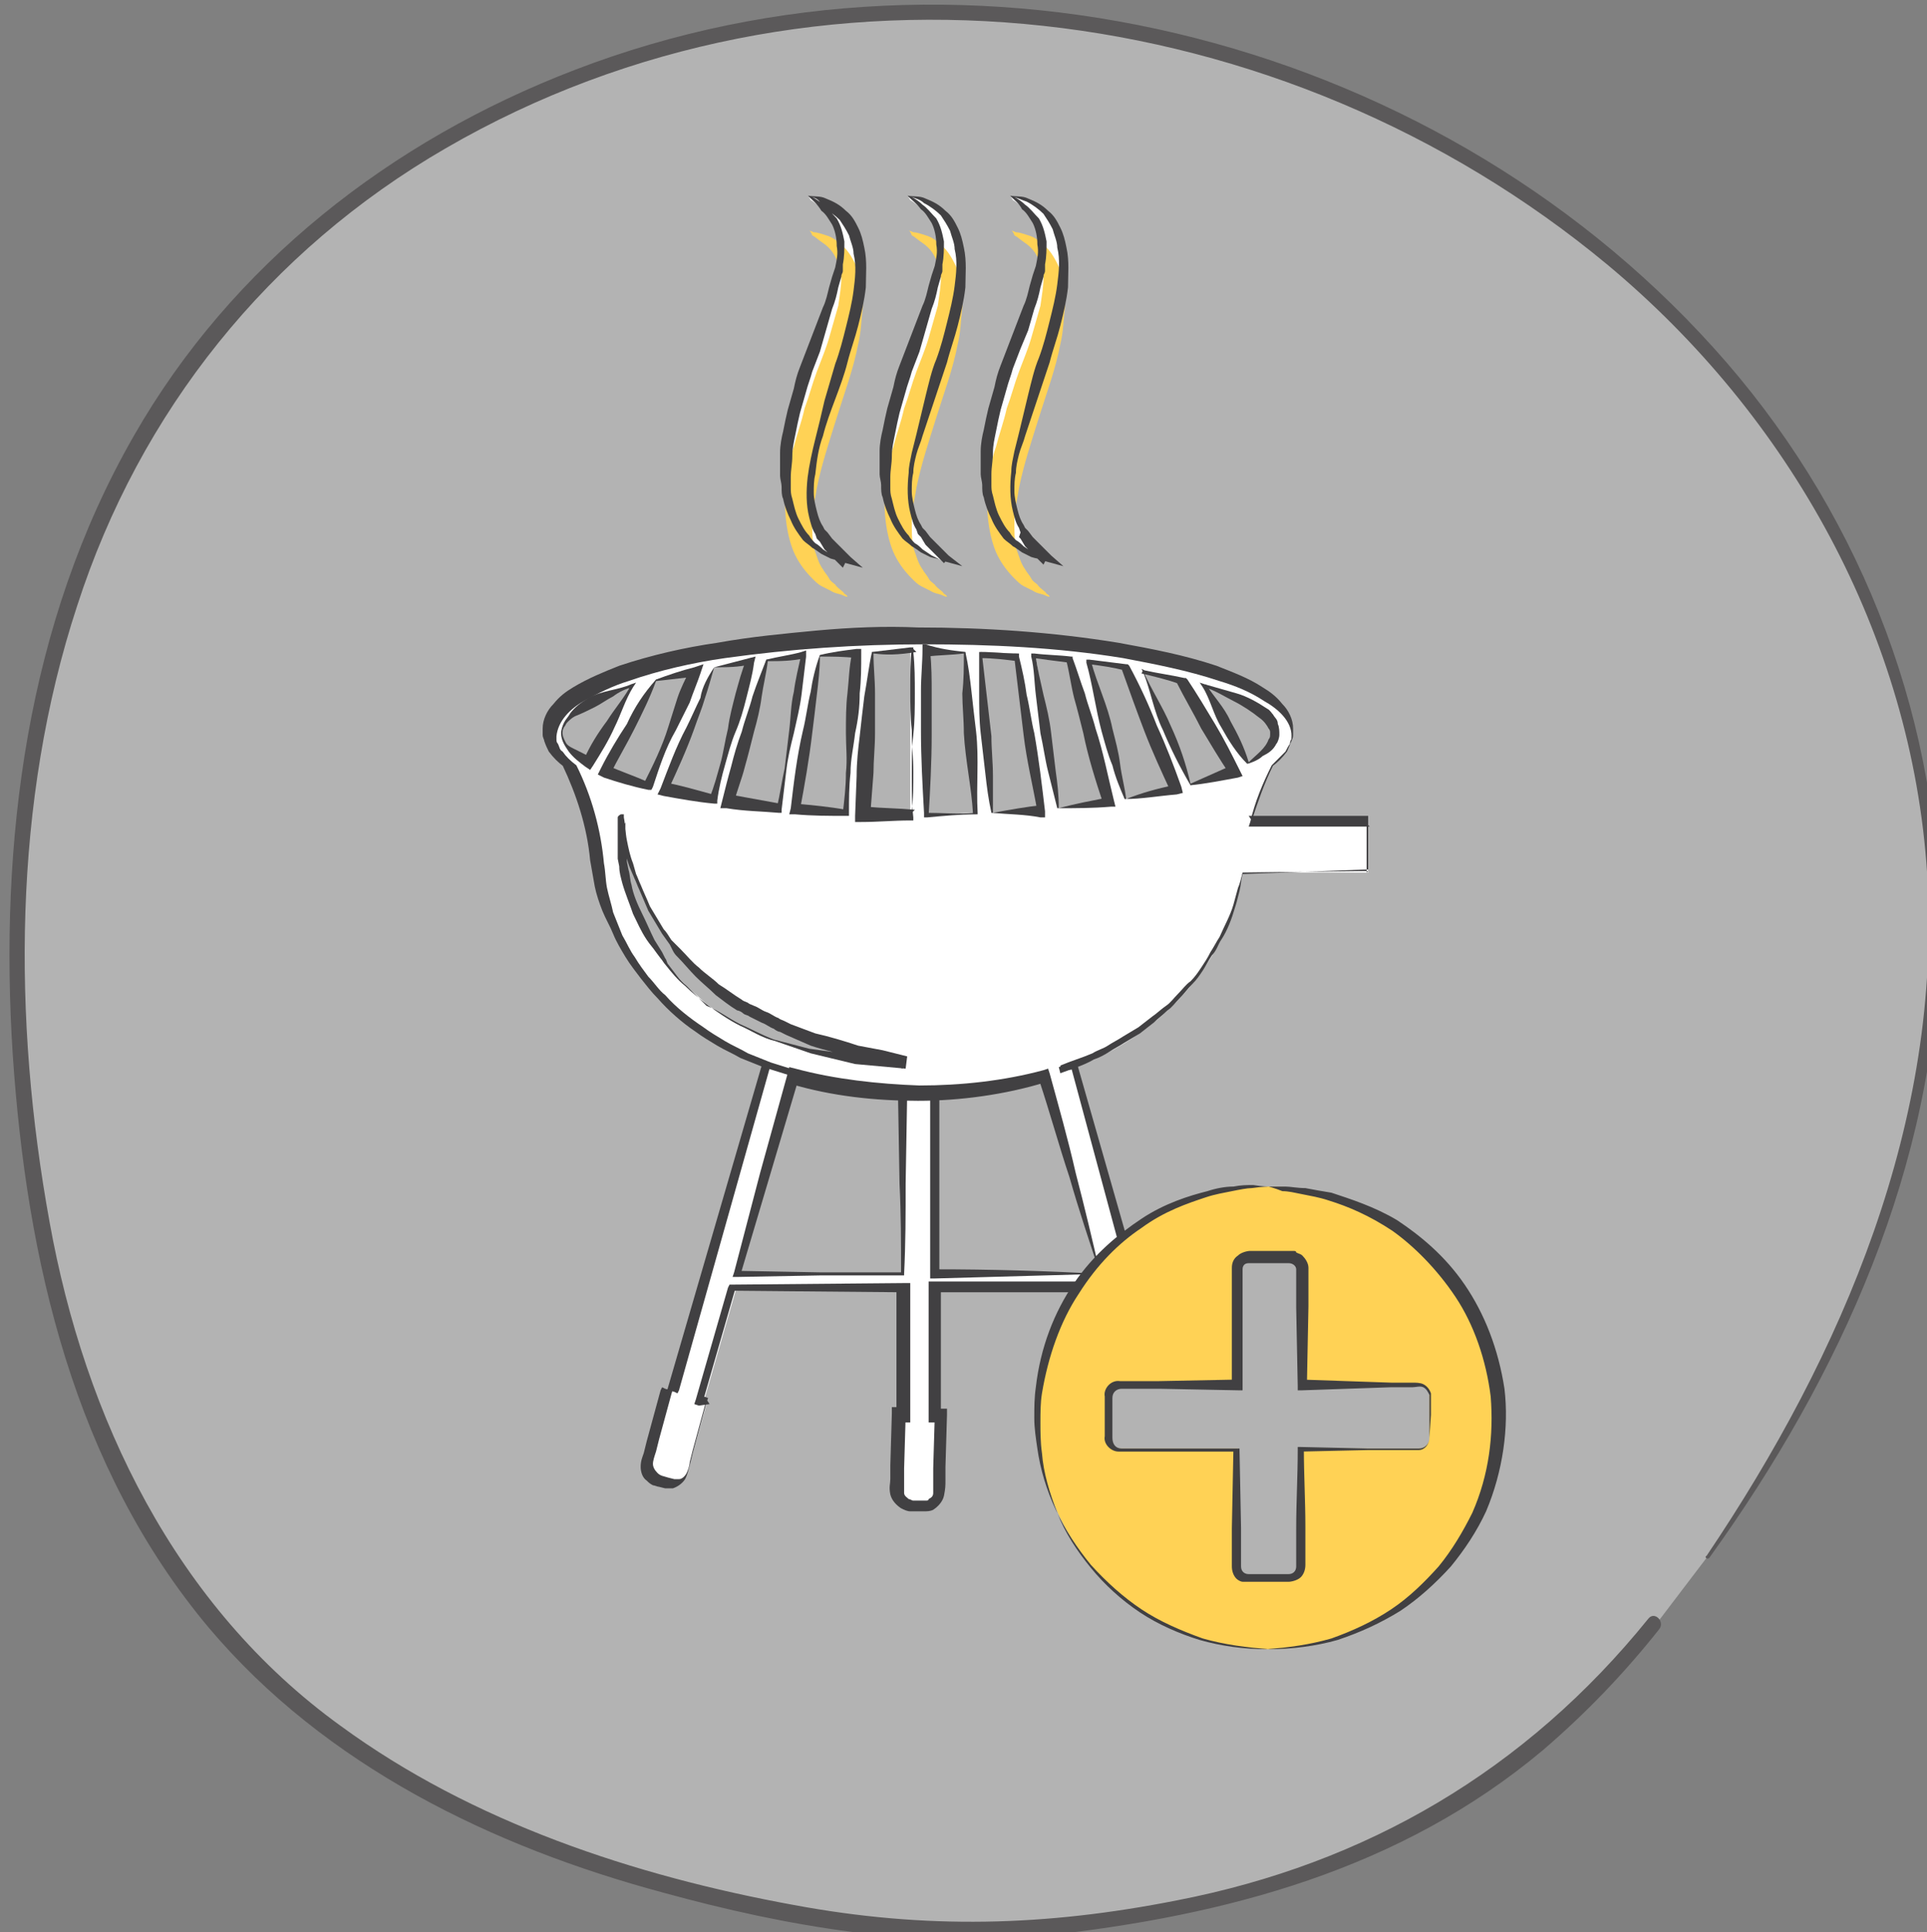
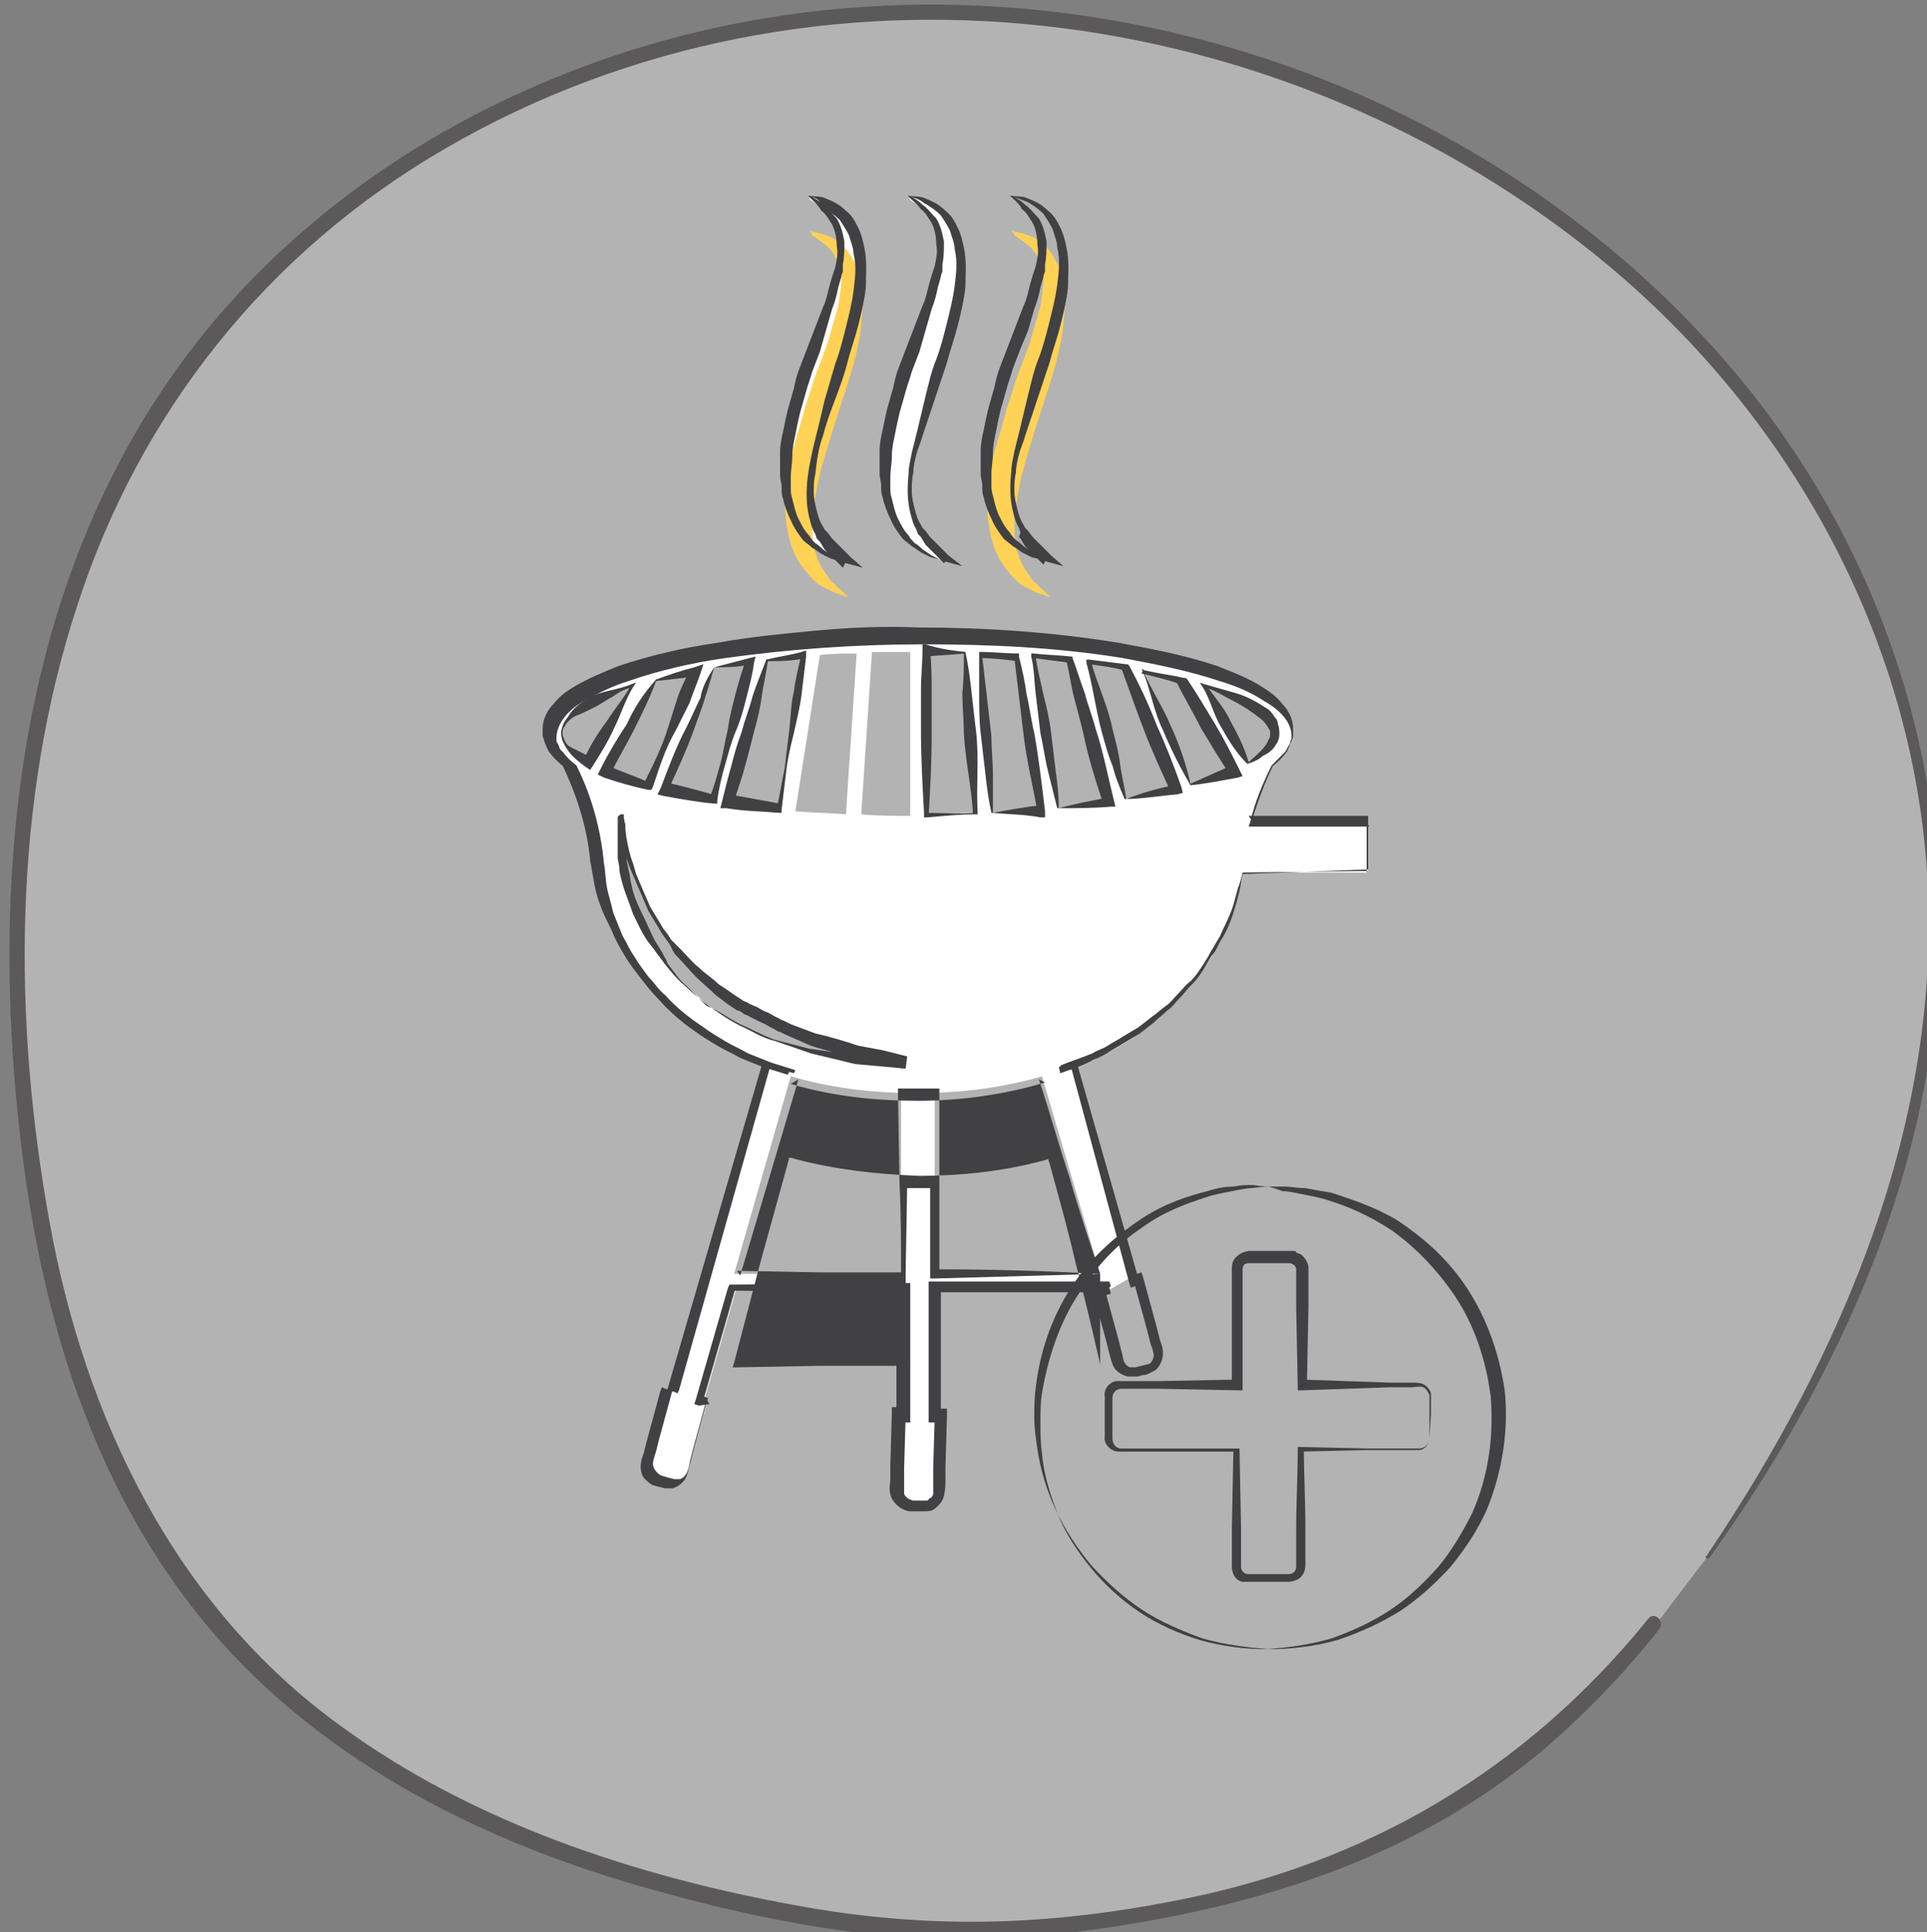
<svg xmlns="http://www.w3.org/2000/svg" xmlns:ns1="http://www.inkscape.org/namespaces/inkscape" xmlns:ns2="http://sodipodi.sourceforge.net/DTD/sodipodi-0.dtd" width="33.343mm" height="33.424mm" viewBox="0 0 33.343 33.424" version="1.1" id="svg43652" ns1:version="0.92.3 (2405546, 2018-03-11)">
  <rect x="0" y="0" width="33.343" height="33.424" fill="#808080" stroke="none" />
  <defs id="defs43646" />
  <ns2:namedview id="base" pagecolor="#ffffff" bordercolor="#666666" borderopacity="1.0" ns1:pageopacity="0.0" ns1:pageshadow="2" ns1:zoom="3.959798" ns1:cx="94.870555" ns1:cy="70.533076" ns1:document-units="mm" ns1:current-layer="layer1" showgrid="false" fit-margin-top="0" fit-margin-left="0" fit-margin-right="0" fit-margin-bottom="0" ns1:window-width="1920" ns1:window-height="1016" ns1:window-x="0" ns1:window-y="27" ns1:window-maximized="1" />
  <g ns1:label="Layer 1" ns1:groupmode="layer" id="layer1" transform="translate(-83.114,-93.568)">
    <g transform="matrix(0.265,0,0,0.265,-21.128,42.89)" style="display:inline;opacity:0.4" id="g33272" class="st13">
      <path style="fill:#ffffff" ns1:connector-curvature="0" id="path33266" d="m 504.9,292.8 c 7.9,-11.2 13.5,-23.6 14.6,-36.8 1.1,-13.2 -2.7,-27.4 -12.5,-39.4 -9.8,-12 -25.8,-21.5 -43.1,-24 -22.9,-3.3 -44.8,6 -56.4,20.2 -11.6,14.2 -14.2,32.4 -12.5,50.2 1.2,12.6 4.4,26 14.7,36.7 14.8,15.2 42.7,18.4 49.5,17.7 16,-1.5 30,-4.7 42.2,-20" class="st7" />
      <g id="g33270">
        <path style="fill:#231f20" ns1:connector-curvature="0" id="path33268" d="m 505,292.9 c 8.5,-11.8 14.8,-25.6 15,-40.4 0.2,-13.8 -4.9,-27.2 -13.9,-37.6 -18.2,-21 -49.2,-29.1 -75.2,-19.1 -12,4.6 -22.4,12.7 -28.8,23.9 -7,12.2 -8.8,26.5 -7.9,40.4 0.9,13.4 4,26.9 12.8,37.4 7.6,9 18.5,14.3 29.7,17.3 8,2.2 16.6,3.7 24.9,2.8 11.8,-1.3 23.2,-4.3 32.5,-12.1 2.8,-2.4 5.3,-5 7.6,-7.9 0.4,-0.5 -0.3,-1.2 -0.7,-0.7 -8,9.9 -18.4,16 -30.8,18.4 -8.6,1.7 -16.4,1.9 -25,0.3 -10.4,-1.9 -21,-5.4 -29.6,-11.7 -10.8,-7.8 -16.7,-20.1 -19,-32.9 -2.4,-13.2 -2.4,-27.4 1.8,-40.2 4.1,-12.7 12.5,-23.2 24.1,-29.9 24,-13.9 54.7,-9.9 75.8,7.6 11.9,9.9 19.9,24.2 20.9,39.8 1,16.1 -5.5,31.3 -14.4,44.5 -0.2,0.1 0.1,0.3 0.2,0.1 z" class="st4" />
      </g>
    </g>
    <g transform="matrix(0.265,0,0,0.265,-21.128,42.89)" style="display:inline" id="g33340" class="st14">
      <g id="g33282">
        <path style="fill:#ffffff" ns1:connector-curvature="0" id="path33274" d="m 474.5,248.2 h 8.2 V 245 H 475 c 0.4,-1.5 0.9,-2.7 1.4,-3.7 0.8,-0.7 1.3,-1.4 1.3,-2.2 0,0 0,0 0,0 0,0 0,0 0,0 -0.1,-4.1 -12.6,-6.3 -24.3,-6.3 -11.7,0 -24.2,2.2 -24.3,6.3 0,0 0,0 0,0 0,0 0,0 0,0 0,0.8 0.5,1.5 1.3,2.2 0.7,1.5 1.6,3.8 1.9,6.6 0.4,4.3 3.8,10.9 12.7,13.5 l -1.7,-0.5 -6.1,21.3 -0.4,-0.1 -1.3,4.6 c -0.2,0.6 0.2,1.1 0.7,1.3 l 0.7,0.2 c 0.3,0.1 0.6,0 0.8,-0.1 0.2,-0.1 0.4,-0.4 0.5,-0.6 l 1.3,-4.6 -0.2,-0.1 2.1,-7.3 h 11.2 v 8.3 h -0.3 l -0.1,4.8 c 0,0.6 0.5,1.1 1,1.1 h 0.7 c 0.3,0 0.5,-0.1 0.7,-0.3 0.2,-0.2 0.3,-0.5 0.3,-0.7 l 0.1,-4.8 h -0.4 v -8.4 h 11.1 l 1.9,-1.1 -3.9,-13.5 -0.9,0.3 c 7.9,-2.7 11.1,-8.8 11.7,-13 z m -44.4,-9.1 c 0,-1.1 1.7,-2.2 4.6,-3.1 l -2.9,5 c -1.1,-0.6 -1.7,-1.2 -1.7,-1.9 z m 44.8,2 -2.9,-5 c 2.9,0.9 4.6,2 4.6,3.1 0,0.6 -0.6,1.2 -1.7,1.9 z m -16.8,3.2 -0.7,-10.5 c 0.8,0 1.6,0.1 2.4,0.1 l 1.6,10.1 c -1.1,0.2 -2.1,0.3 -3.3,0.3 z m 4.4,-0.3 -1.5,-9.9 c 0.8,0.1 1.6,0.1 2.4,0.2 l 2.5,9.3 c -1.2,0.1 -2.3,0.3 -3.4,0.4 z m 4.3,-0.6 -2.4,-9 c 0.8,0.1 1.6,0.2 2.3,0.3 l 3.3,8 c -0.9,0.3 -2,0.5 -3.2,0.7 z m 4.3,-0.9 -3.1,-7.5 c 0.9,0.2 1.8,0.4 2.6,0.6 l 3.4,5.9 c -0.9,0.4 -1.8,0.7 -2.9,1 z m -14.7,-8.7 0.7,10.5 c -1,0 -2.1,0.1 -3.2,0.1 v -10.7 c 0.8,0.1 1.7,0.1 2.5,0.1 z m -20.2,1.8 c 0.8,-0.2 1.6,-0.4 2.6,-0.6 l -3.1,7.4 c -1.1,-0.3 -2,-0.6 -2.8,-1 z m 3.8,-0.8 c 0.7,-0.1 1.5,-0.2 2.3,-0.3 l -2.4,9 c -1.2,-0.2 -2.3,-0.4 -3.2,-0.7 z m 3.4,-0.5 c 0.8,-0.1 1.5,-0.2 2.4,-0.2 l -1.5,9.9 c -1.2,-0.1 -2.3,-0.3 -3.3,-0.4 z m 3.5,-0.3 c 0.8,-0.1 1.6,-0.1 2.4,-0.1 l -0.7,10.5 c -1.1,-0.1 -2.2,-0.1 -3.3,-0.2 z m 3.4,-0.2 c 0.8,0 1.6,0 2.5,0 v 10.7 c -1.1,0 -2.2,0 -3.2,-0.1 z m -8.6,24.4 c -0.8,-0.4 -1.4,-0.9 -2.2,-1.4 -0.6,-0.6 -1.3,-1.1 -1.9,-1.8 -0.3,-0.3 -0.5,-0.7 -0.8,-1 -0.3,-0.3 -0.5,-0.7 -0.7,-1 -0.5,-0.7 -0.8,-1.4 -1.1,-2.1 -0.2,-0.7 -0.5,-1.3 -0.7,-2 -0.2,-0.6 -0.3,-1.2 -0.3,-1.7 -0.1,-0.5 -0.1,-1 -0.1,-1.3 0,-0.7 0,-1.2 0,-1.2 0,0 0,0.4 0.2,1.1 0.1,0.7 0.4,1.7 0.8,2.9 0.2,0.6 0.5,1.2 0.8,1.8 0.4,0.6 0.7,1.3 1.2,1.9 0.2,0.3 0.4,0.6 0.7,0.9 0.3,0.3 0.5,0.6 0.8,0.9 0.5,0.6 1.2,1.1 1.8,1.6 0.7,0.4 1.3,1 2,1.4 0.7,0.3 1.4,0.8 2.1,1.1 0.7,0.3 1.4,0.6 2.1,0.8 0.7,0.2 1.3,0.4 1.9,0.6 0.3,0.1 0.6,0.2 0.9,0.2 0.3,0.1 0.5,0.1 0.8,0.2 0.5,0.1 0.9,0.2 1.3,0.3 0.7,0.1 1.1,0.2 1.1,0.2 0,0 -0.4,0 -1.2,0 -0.4,0 -0.8,0 -1.3,-0.1 -0.3,0 -0.5,0 -0.8,0 -0.3,0 -0.6,-0.1 -0.9,-0.2 -0.6,-0.1 -1.3,-0.3 -2,-0.4 -0.7,-0.2 -1.4,-0.4 -2.2,-0.7 -0.8,-0.2 -1.6,-0.7 -2.3,-1 z m 23.5,16.2 h -10.8 v -11.8 h -1.1 -1.1 v 11.8 h -10.9 l 3.7,-12.9 c 2.4,0.7 5.1,1.1 8.2,1.1 3.1,0 5.8,-0.4 8.2,-1.1 z" class="st7" />
        <path style="fill:#ffffff" ns1:connector-curvature="0" id="path33276" d="m 446.1,204 c 0,0 0.1,0 0.3,0.1 0.2,0 0.5,0.1 0.8,0.2 0.4,0.1 0.8,0.4 1.2,0.8 0.4,0.4 0.7,1 1,1.7 0.2,0.7 0.2,1.4 0.2,2.2 -0.1,0.8 -0.1,1.6 -0.3,2.4 -0.3,1.6 -0.9,3.2 -1.4,4.8 -0.5,1.6 -1,3.1 -1.3,4.6 -0.1,0.7 -0.3,1.4 -0.3,2.1 0,0.7 0,1.3 0.1,1.8 0.2,0.5 0.3,1 0.6,1.4 0.1,0.2 0.3,0.4 0.4,0.6 0.1,0.2 0.3,0.3 0.4,0.4 0.2,0.3 0.5,0.4 0.6,0.6 0.2,0.1 0.2,0.2 0.2,0.2 0,0 -0.1,0 -0.3,-0.1 -0.2,-0.1 -0.5,-0.1 -0.8,-0.3 -0.2,-0.1 -0.4,-0.2 -0.6,-0.3 -0.2,-0.1 -0.4,-0.3 -0.6,-0.5 -0.4,-0.4 -0.8,-0.9 -1.1,-1.5 -0.3,-0.6 -0.5,-1.4 -0.6,-2.2 -0.1,-0.8 -0.1,-1.6 0,-2.4 0.1,-0.8 0.2,-1.7 0.5,-2.5 0.2,-0.8 0.5,-1.6 0.7,-2.5 0.3,-0.8 0.5,-1.6 0.8,-2.4 0.3,-0.8 0.6,-1.5 0.8,-2.2 0.2,-0.7 0.4,-1.4 0.6,-2.1 0.1,-0.7 0.2,-1.3 0.2,-1.8 -0.1,-0.5 -0.2,-1 -0.4,-1.4 -0.2,-0.4 -0.5,-0.7 -0.8,-0.9 -0.3,-0.2 -0.5,-0.4 -0.7,-0.5 -0.1,-0.2 -0.2,-0.3 -0.2,-0.3 z" class="st7" />
        <path style="fill:#ffffff" ns1:connector-curvature="0" id="path33278" d="m 452.6,204 c 0,0 0.1,0 0.3,0.1 0.2,0 0.5,0.1 0.8,0.2 0.4,0.1 0.8,0.4 1.2,0.8 0.4,0.4 0.7,1 1,1.7 0.2,0.7 0.2,1.4 0.2,2.2 -0.1,0.8 -0.1,1.6 -0.3,2.4 -0.3,1.6 -0.9,3.2 -1.4,4.8 -0.5,1.6 -1,3.1 -1.3,4.6 -0.1,0.7 -0.3,1.4 -0.3,2.1 0,0.7 0,1.3 0.1,1.8 0.2,0.5 0.3,1 0.6,1.4 0.1,0.2 0.3,0.4 0.4,0.6 0.1,0.2 0.3,0.3 0.4,0.4 0.2,0.3 0.5,0.4 0.6,0.6 0.2,0.1 0.2,0.2 0.2,0.2 0,0 -0.1,0 -0.3,-0.1 -0.2,-0.1 -0.5,-0.1 -0.8,-0.3 -0.2,-0.1 -0.4,-0.2 -0.6,-0.3 -0.2,-0.1 -0.4,-0.3 -0.6,-0.5 -0.4,-0.4 -0.8,-0.9 -1.1,-1.5 -0.3,-0.6 -0.5,-1.4 -0.6,-2.2 -0.1,-0.8 -0.1,-1.6 0,-2.4 0.1,-0.8 0.2,-1.7 0.5,-2.5 0.2,-0.8 0.5,-1.6 0.7,-2.5 0.3,-0.8 0.5,-1.6 0.8,-2.4 0.3,-0.8 0.6,-1.5 0.8,-2.2 0.2,-0.7 0.4,-1.4 0.6,-2.1 0.1,-0.7 0.2,-1.3 0.2,-1.8 -0.1,-0.5 -0.2,-1 -0.4,-1.4 -0.2,-0.4 -0.5,-0.7 -0.8,-0.9 -0.3,-0.2 -0.5,-0.4 -0.7,-0.5 -0.1,-0.2 -0.2,-0.3 -0.2,-0.3 z" class="st7" />
-         <path style="fill:#ffffff" ns1:connector-curvature="0" id="path33280" d="m 459.3,204 c 0,0 0.1,0 0.3,0.1 0.2,0 0.5,0.1 0.8,0.2 0.4,0.1 0.8,0.4 1.2,0.8 0.4,0.4 0.7,1 1,1.7 0.2,0.7 0.2,1.4 0.2,2.2 -0.1,0.8 -0.1,1.6 -0.3,2.4 -0.3,1.6 -0.9,3.2 -1.4,4.8 -0.5,1.6 -1,3.1 -1.3,4.6 -0.1,0.7 -0.3,1.4 -0.3,2.1 0,0.7 0,1.3 0.1,1.8 0.2,0.5 0.3,1 0.6,1.4 0.1,0.2 0.3,0.4 0.4,0.6 0.1,0.2 0.3,0.3 0.4,0.4 0.2,0.3 0.5,0.4 0.6,0.6 0.2,0.1 0.2,0.2 0.2,0.2 0,0 -0.1,0 -0.3,-0.1 -0.2,-0.1 -0.5,-0.1 -0.8,-0.3 -0.2,-0.1 -0.4,-0.2 -0.6,-0.3 -0.2,-0.1 -0.4,-0.3 -0.6,-0.5 -0.4,-0.4 -0.8,-0.9 -1.1,-1.5 -0.3,-0.6 -0.5,-1.4 -0.6,-2.2 -0.1,-0.8 -0.1,-1.6 0,-2.4 0.1,-0.8 0.2,-1.7 0.5,-2.5 0.2,-0.8 0.5,-1.6 0.7,-2.5 0.3,-0.8 0.5,-1.6 0.8,-2.4 0.3,-0.8 0.6,-1.5 0.8,-2.2 0.2,-0.7 0.4,-1.4 0.6,-2.1 0.1,-0.7 0.2,-1.3 0.2,-1.8 -0.1,-0.5 -0.2,-1 -0.4,-1.4 -0.2,-0.4 -0.5,-0.7 -0.8,-0.9 -0.3,-0.2 -0.5,-0.4 -0.7,-0.5 -0.1,-0.2 -0.2,-0.3 -0.2,-0.3 z" class="st7" />
      </g>
      <path style="fill:#ffd255" ns1:connector-curvature="0" id="path33284" d="m 446.2,206.3 c 0,0 0.1,0 0.3,0.1 0.2,0 0.5,0.1 0.8,0.2 0.4,0.1 0.8,0.4 1.2,0.8 0.4,0.4 0.7,1 1,1.7 0.2,0.7 0.2,1.4 0.2,2.2 -0.1,0.8 -0.1,1.6 -0.3,2.4 -0.3,1.6 -0.9,3.2 -1.4,4.8 -0.5,1.6 -1,3.1 -1.3,4.6 -0.1,0.7 -0.3,1.4 -0.3,2.1 0,0.7 0,1.3 0.1,1.8 0.2,0.5 0.3,1 0.6,1.4 0.1,0.2 0.3,0.4 0.4,0.6 0.1,0.2 0.3,0.3 0.4,0.4 0.2,0.3 0.5,0.4 0.6,0.6 0.2,0.1 0.2,0.2 0.2,0.2 0,0 -0.1,0 -0.3,-0.1 -0.2,-0.1 -0.5,-0.1 -0.8,-0.3 -0.2,-0.1 -0.4,-0.2 -0.6,-0.3 -0.2,-0.1 -0.4,-0.3 -0.6,-0.5 -0.4,-0.4 -0.8,-0.9 -1.1,-1.5 -0.3,-0.6 -0.5,-1.4 -0.6,-2.2 -0.1,-0.8 -0.1,-1.6 0,-2.4 0.1,-0.8 0.2,-1.7 0.5,-2.5 0.2,-0.8 0.5,-1.6 0.7,-2.5 0.3,-0.8 0.5,-1.6 0.8,-2.4 0.3,-0.8 0.6,-1.5 0.8,-2.2 0.2,-0.7 0.4,-1.4 0.6,-2.1 0.1,-0.7 0.2,-1.3 0.2,-1.8 -0.1,-0.5 -0.2,-1 -0.4,-1.4 -0.2,-0.4 -0.5,-0.7 -0.8,-0.9 -0.3,-0.2 -0.5,-0.4 -0.7,-0.5 -0.1,-0.3 -0.2,-0.3 -0.2,-0.3 z" class="st15" />
-       <path style="fill:#ffd255" ns1:connector-curvature="0" id="path33286" d="m 452.7,206.3 c 0,0 0.1,0 0.3,0.1 0.2,0 0.5,0.1 0.8,0.2 0.4,0.1 0.8,0.4 1.2,0.8 0.4,0.4 0.7,1 1,1.7 0.2,0.7 0.2,1.4 0.2,2.2 -0.1,0.8 -0.1,1.6 -0.3,2.4 -0.3,1.6 -0.9,3.2 -1.4,4.8 -0.5,1.6 -1,3.1 -1.3,4.6 -0.1,0.7 -0.3,1.4 -0.3,2.1 0,0.7 0,1.3 0.1,1.8 0.2,0.5 0.3,1 0.6,1.4 0.1,0.2 0.3,0.4 0.4,0.6 0.1,0.2 0.3,0.3 0.4,0.4 0.2,0.3 0.5,0.4 0.6,0.6 0.2,0.1 0.2,0.2 0.2,0.2 0,0 -0.1,0 -0.3,-0.1 -0.2,-0.1 -0.5,-0.1 -0.8,-0.3 -0.2,-0.1 -0.4,-0.2 -0.6,-0.3 -0.2,-0.1 -0.4,-0.3 -0.6,-0.5 -0.4,-0.4 -0.8,-0.9 -1.1,-1.5 -0.3,-0.6 -0.5,-1.4 -0.6,-2.2 -0.1,-0.8 -0.1,-1.6 0,-2.4 0.1,-0.8 0.2,-1.7 0.5,-2.5 0.2,-0.8 0.5,-1.6 0.7,-2.5 0.3,-0.8 0.5,-1.6 0.8,-2.4 0.3,-0.8 0.6,-1.5 0.8,-2.2 0.2,-0.7 0.4,-1.4 0.6,-2.1 0.1,-0.7 0.2,-1.3 0.2,-1.8 -0.1,-0.5 -0.2,-1 -0.4,-1.4 -0.2,-0.4 -0.5,-0.7 -0.8,-0.9 -0.3,-0.2 -0.5,-0.4 -0.7,-0.5 -0.1,-0.3 -0.2,-0.3 -0.2,-0.3 z" class="st15" />
      <path style="fill:#ffd255" ns1:connector-curvature="0" id="path33288" d="m 459.4,206.3 c 0,0 0.1,0 0.3,0.1 0.2,0 0.5,0.1 0.8,0.2 0.4,0.1 0.8,0.4 1.2,0.8 0.4,0.4 0.7,1 1,1.7 0.2,0.7 0.2,1.4 0.2,2.2 -0.1,0.8 -0.1,1.6 -0.3,2.4 -0.3,1.6 -0.9,3.2 -1.4,4.8 -0.5,1.6 -1,3.1 -1.3,4.6 -0.1,0.7 -0.3,1.4 -0.3,2.1 0,0.7 0,1.3 0.1,1.8 0.2,0.5 0.3,1 0.6,1.4 0.1,0.2 0.3,0.4 0.4,0.6 0.1,0.2 0.3,0.3 0.4,0.4 0.2,0.3 0.5,0.4 0.6,0.6 0.2,0.1 0.2,0.2 0.2,0.2 0,0 -0.1,0 -0.3,-0.1 -0.2,-0.1 -0.5,-0.1 -0.8,-0.3 -0.2,-0.1 -0.4,-0.2 -0.6,-0.3 -0.2,-0.1 -0.4,-0.3 -0.6,-0.5 -0.4,-0.4 -0.8,-0.9 -1.1,-1.5 -0.3,-0.6 -0.5,-1.4 -0.6,-2.2 -0.1,-0.8 -0.1,-1.6 0,-2.4 0.1,-0.8 0.2,-1.7 0.5,-2.5 0.2,-0.8 0.5,-1.6 0.7,-2.5 0.3,-0.8 0.5,-1.6 0.8,-2.4 0.3,-0.8 0.6,-1.5 0.8,-2.2 0.2,-0.7 0.4,-1.4 0.6,-2.1 0.1,-0.7 0.2,-1.3 0.2,-1.8 -0.1,-0.5 -0.2,-1 -0.4,-1.4 -0.2,-0.4 -0.5,-0.7 -0.8,-0.9 -0.3,-0.2 -0.5,-0.4 -0.7,-0.5 -0.1,-0.3 -0.2,-0.3 -0.2,-0.3 z" class="st15" />
      <g id="g33328">
        <g id="g33320">
          <path style="fill:#414042" ns1:connector-curvature="0" id="path33290" d="m 474.5,248.2 8.2,-0.1 -0.1,0.1 V 245 l 0.2,0.2 h -7.6 -0.3 l 0.1,-0.3 c 0.3,-1.3 0.8,-2.5 1.4,-3.7 v 0 0 c 0.3,-0.3 0.6,-0.6 0.9,-0.9 0.1,-0.2 0.2,-0.4 0.3,-0.5 0,-0.1 0,-0.2 0.1,-0.3 0,0 0,-0.1 0,-0.1 v -0.1 c 0,0 0,0 0,0 v 0 0 0 c 0,-1 -0.9,-1.8 -1.8,-2.3 -0.9,-0.6 -1.9,-1 -2.9,-1.3 -2.1,-0.7 -4.2,-1.1 -6.3,-1.5 -4.3,-0.7 -8.7,-0.9 -13,-0.9 -4.4,0 -8.7,0.3 -13,0.9 -2.1,0.3 -4.3,0.8 -6.3,1.5 -1,0.3 -2,0.8 -2.9,1.3 -0.9,0.5 -1.7,1.3 -1.8,2.3 v 0 0 c 0,0 0,0.1 0,0.1 0,0.1 0,0.1 0,0.1 0,0.1 0,0.2 0.1,0.3 0.1,0.2 0.1,0.4 0.3,0.5 0.2,0.3 0.5,0.6 0.9,0.9 v 0 0 c 1,2 1.6,4.2 1.8,6.4 0.1,0.5 0.1,1.1 0.2,1.6 0.1,0.5 0.3,1.1 0.4,1.6 0.2,0.5 0.4,1 0.6,1.5 0.3,0.5 0.5,1 0.8,1.4 0.3,0.5 0.6,0.9 0.9,1.3 0.4,0.4 0.7,0.9 1.1,1.2 0.7,0.8 1.6,1.5 2.5,2.1 0.4,0.3 0.9,0.6 1.4,0.9 0.5,0.3 1,0.5 1.5,0.8 l 1.5,0.6 1.6,0.5 -0.1,0.2 -1.7,-0.5 0.2,-0.1 -6,21.3 -0.1,0.2 -0.2,-0.1 -0.4,-0.1 0.3,-0.1 -0.9,3.3 -0.2,0.8 c -0.1,0.3 -0.2,0.6 -0.2,0.8 0,0.2 0.1,0.4 0.3,0.6 0.2,0.2 0.4,0.2 0.7,0.3 l 0.4,0.1 c 0.1,0 0.2,0 0.3,0 0.2,0 0.4,-0.2 0.5,-0.4 0.1,-0.2 0.2,-0.5 0.2,-0.7 l 0.2,-0.8 0.9,-3.3 0.2,0.3 -0.7,0.1 -0.3,-0.1 0.1,-0.3 2.1,-7.3 0.1,-0.2 h 0.2 l 11.2,-0.1 h 0.4 v 0.4 8.3 0.4 h -0.4 -0.3 l 0.4,-0.4 -0.1,3.4 v 0.9 c 0,0.3 0,0.6 0,0.7 0,0.2 0.2,0.3 0.3,0.4 0.1,0 0.2,0.1 0.3,0.1 h 0.4 0.4 c 0.1,0 0.2,0 0.2,-0.1 0.2,-0.1 0.3,-0.2 0.3,-0.4 0,-0.1 0,-0.5 0,-0.7 v -0.9 l 0.1,-3.4 0.4,0.4 h -0.4 -0.4 v -0.4 -8.4 -0.4 h 0.4 11.1 0.3 l 0.1,0.3 -0.1,0.1 0.1,0.4 -0.4,0.1 -0.3,0.1 0.3,-0.5 0.9,3.3 0.2,0.8 c 0.1,0.3 0.1,0.6 0.2,0.7 0.1,0.2 0.3,0.3 0.4,0.3 0.1,0 0.2,0 0.3,0 l 0.4,-0.1 0.4,-0.1 c 0.1,0 0.2,-0.1 0.2,-0.1 0.1,-0.1 0.2,-0.3 0.2,-0.5 0,-0.1 -0.1,-0.5 -0.2,-0.7 l -0.2,-0.8 -0.9,-3.3 0.4,0.2 -0.3,0.1 -0.3,0.1 -0.1,-0.3 -3.8,-14.1 0.3,0.1 -0.9,0.2 -0.1,-0.4 c 0.7,-0.3 1.4,-0.5 2.1,-0.8 0.3,-0.2 0.7,-0.3 1,-0.5 0.3,-0.2 0.7,-0.4 1,-0.6 l 1,-0.6 0.9,-0.7 c 0.3,-0.2 0.6,-0.5 0.9,-0.7 0.3,-0.2 0.5,-0.5 0.8,-0.8 0.3,-0.3 0.5,-0.6 0.8,-0.8 0.3,-0.3 0.5,-0.6 0.7,-0.9 0.2,-0.3 0.4,-0.6 0.6,-1 0.2,-0.3 0.4,-0.7 0.6,-1 0.3,-0.7 0.7,-1.4 0.9,-2.1 0.1,-0.4 0.2,-0.7 0.3,-1.1 0.1,-0.2 0.2,-0.6 0.3,-1 z m 0,0.1 c -0.1,0.4 -0.1,0.7 -0.2,1.1 -0.1,0.4 -0.2,0.8 -0.3,1.1 -0.2,0.7 -0.5,1.5 -0.9,2.1 -0.2,0.3 -0.3,0.7 -0.6,1 -0.2,0.3 -0.4,0.7 -0.6,1 -0.2,0.3 -0.4,0.6 -0.7,0.9 -0.3,0.3 -0.5,0.6 -0.8,0.9 -0.3,0.3 -0.5,0.6 -0.8,0.8 -0.3,0.3 -0.6,0.5 -0.9,0.8 l -0.9,0.7 -1,0.6 c -0.3,0.2 -0.7,0.4 -1,0.6 -0.3,0.2 -0.7,0.4 -1,0.5 -0.7,0.4 -1.4,0.6 -2.2,0.9 l -0.1,-0.4 0.9,-0.3 0.2,-0.1 0.1,0.2 4,14 -0.4,-0.2 0.3,-0.1 0.3,-0.1 0.1,0.3 0.9,3.3 0.2,0.8 c 0.1,0.3 0.2,0.5 0.2,0.9 0,0.4 -0.2,0.8 -0.4,1 -0.1,0.1 -0.3,0.2 -0.5,0.3 -0.2,0.1 -0.3,0.1 -0.4,0.1 -0.1,0 -0.2,0.1 -0.4,0.1 -0.2,0 -0.4,0 -0.6,0 -0.4,-0.1 -0.7,-0.3 -0.9,-0.6 -0.2,-0.4 -0.2,-0.6 -0.3,-0.9 l -0.2,-0.8 -0.9,-3.3 -0.1,-0.4 0.4,-0.1 0.3,-0.1 -0.3,0.5 0.1,-0.1 0.4,0.3 h -11.1 l 0.4,-0.4 v 8.4 l -0.4,-0.4 h 0.4 0.4 v 0.4 l -0.1,3.4 v 0.9 c 0,0.3 0,0.5 -0.1,1 -0.1,0.4 -0.4,0.7 -0.7,0.9 -0.2,0.1 -0.4,0.1 -0.6,0.1 h -0.4 c -0.2,0 -0.3,0 -0.5,0 -0.2,0 -0.4,-0.1 -0.6,-0.2 -0.3,-0.2 -0.6,-0.5 -0.7,-0.9 -0.1,-0.5 0,-0.7 0,-1 v -0.9 l 0.1,-3.4 v -0.4 h 0.4 0.3 l -0.4,0.4 v -8.3 l 0.4,0.4 -11.2,-0.1 0.3,-0.2 -2.1,7.3 -0.2,-0.3 0.2,0.1 0.3,0.1 -0.1,0.3 -0.9,3.3 -0.2,0.8 c -0.1,0.3 -0.1,0.5 -0.3,0.9 -0.2,0.3 -0.5,0.5 -0.8,0.6 -0.2,0 -0.3,0 -0.5,0 l -0.4,-0.1 c -0.1,0 -0.3,-0.1 -0.4,-0.1 -0.2,-0.1 -0.3,-0.2 -0.4,-0.3 -0.3,-0.2 -0.4,-0.6 -0.4,-0.9 0,-0.4 0.1,-0.6 0.2,-0.9 l 0.2,-0.8 0.9,-3.3 0.1,-0.2 0.2,0.1 0.4,0.1 -0.3,0.1 6.2,-21.3 v -0.1 h 0.1 l 1.7,0.5 -0.1,0.2 -1.6,-0.5 -1.5,-0.6 c -0.5,-0.3 -1,-0.5 -1.5,-0.8 -0.5,-0.3 -1,-0.6 -1.4,-0.9 -0.9,-0.6 -1.8,-1.4 -2.5,-2.2 -0.4,-0.4 -0.7,-0.8 -1.1,-1.3 -0.3,-0.4 -0.7,-0.9 -1,-1.4 -0.3,-0.5 -0.6,-1 -0.8,-1.5 -0.2,-0.5 -0.5,-1 -0.7,-1.5 -0.2,-0.5 -0.4,-1.1 -0.5,-1.6 -0.1,-0.6 -0.2,-1.1 -0.3,-1.7 -0.2,-2.2 -0.9,-4.3 -1.8,-6.2 l 0.1,0.1 c -0.4,-0.3 -0.7,-0.6 -1,-1 -0.1,-0.2 -0.2,-0.4 -0.3,-0.7 0,-0.1 -0.1,-0.2 -0.1,-0.4 0,-0.1 0,-0.1 0,-0.2 0,-0.1 0,-0.1 0,-0.2 v 0 c 0,-0.6 0.3,-1.2 0.7,-1.6 0.4,-0.5 0.8,-0.8 1.3,-1.1 1,-0.6 2,-1 3,-1.4 2.1,-0.7 4.3,-1.2 6.4,-1.5 2.2,-0.4 4.4,-0.6 6.5,-0.8 2.2,-0.2 4.4,-0.3 6.6,-0.2 4.4,0 8.8,0.3 13.1,1 2.2,0.4 4.3,0.8 6.4,1.5 1,0.4 2.1,0.8 3,1.4 0.5,0.3 0.9,0.6 1.3,1.1 0.4,0.4 0.7,1 0.7,1.6 v 0 0 c 0,0.1 0,0 0,0.1 v 0.1 c 0,0.1 0,0.1 0,0.2 0,0.1 0,0.2 -0.1,0.4 -0.1,0.2 -0.2,0.5 -0.3,0.7 -0.3,0.4 -0.6,0.7 -1,1 l 0.1,-0.1 c -0.6,1.2 -1,2.4 -1.4,3.6 l -0.2,-0.3 h 7.6 0.2 v 0.2 3.2 0.1 h -0.1 z" class="st5" />
          <path style="fill:#414042" ns1:connector-curvature="0" id="path33292" d="m 430,239.1 c 0,-0.2 0.1,-0.5 0.2,-0.7 0.1,-0.2 0.3,-0.4 0.4,-0.6 0.3,-0.4 0.7,-0.7 1.2,-1 0.9,-0.5 1.9,-0.5 2.8,-0.9 l 0.3,-0.1 -0.2,0.3 c -0.5,0.8 -0.8,1.8 -1.2,2.6 -0.4,0.9 -0.9,1.7 -1.4,2.5 l -0.2,0.3 -0.3,-0.2 c -0.4,-0.3 -0.8,-0.6 -1.1,-1 -0.2,-0.3 -0.5,-0.7 -0.5,-1.2 z m 0.1,0 c 0,0.2 0.1,0.4 0.2,0.6 0.1,0.2 0.3,0.3 0.5,0.4 0.4,0.2 0.8,0.4 1.2,0.6 l -0.5,0.1 c 0.4,-0.9 0.9,-1.7 1.5,-2.5 0.5,-0.8 1.2,-1.6 1.6,-2.4 l 0.1,0.2 c -0.5,0.1 -0.9,0.3 -1.3,0.6 -0.4,0.2 -0.8,0.5 -1.2,0.7 -0.4,0.2 -0.8,0.4 -1.3,0.6 -0.2,0.1 -0.4,0.3 -0.5,0.4 -0.1,0.1 -0.1,0.2 -0.2,0.3 -0.1,0.2 -0.1,0.3 -0.1,0.4 z" class="st5" />
          <path style="fill:#414042" ns1:connector-curvature="0" id="path33294" d="m 474.8,241.1 c -0.7,-0.7 -1.2,-1.5 -1.7,-2.4 -0.5,-0.8 -0.7,-1.8 -1.2,-2.6 l -0.2,-0.3 0.3,0.1 c 0.7,0.2 1.4,0.4 2.1,0.6 0.7,0.2 1.4,0.6 2,1 0.2,0.1 0.3,0.3 0.4,0.4 0.1,0.2 0.3,0.3 0.3,0.6 0.1,0.2 0.1,0.5 0.1,0.7 0,0.2 -0.1,0.5 -0.2,0.6 -0.2,0.4 -0.5,0.6 -0.9,0.8 -0.2,0.2 -0.6,0.4 -1,0.5 z m 0.1,-0.1 c 0.5,-0.5 1.1,-0.9 1.3,-1.5 0.1,-0.1 0.1,-0.2 0.1,-0.4 0,-0.1 0,-0.2 -0.1,-0.3 -0.1,-0.2 -0.3,-0.5 -0.6,-0.7 -0.5,-0.4 -1.1,-0.8 -1.7,-1.1 -0.6,-0.3 -1.2,-0.7 -1.9,-0.9 l 0.1,-0.2 c 0.5,0.8 1.2,1.5 1.6,2.4 0.5,0.9 0.9,1.7 1.2,2.7 z" class="st5" />
          <path style="fill:#414042" ns1:connector-curvature="0" id="path33296" d="m 458.1,244.3 c -0.2,-0.9 -0.3,-1.7 -0.4,-2.6 -0.1,-0.9 -0.2,-1.7 -0.3,-2.6 -0.1,-0.9 -0.1,-1.7 -0.1,-2.6 0,-0.9 0,-1.8 0,-2.6 v -0.1 h 0.1 c 0.8,0 1.6,0.1 2.4,0.1 h 0.1 v 0.2 c 0.2,0.8 0.4,1.7 0.5,2.5 0.2,0.8 0.3,1.7 0.5,2.5 0.3,1.7 0.5,3.4 0.7,5.1 v 0.4 h -0.3 c -1,-0.2 -2.1,-0.2 -3.2,-0.3 z m 0.1,0 c 1.1,-0.2 2.2,-0.4 3.2,-0.5 l -0.3,0.4 c -0.3,-1.7 -0.7,-3.3 -0.9,-5 -0.1,-0.8 -0.2,-1.7 -0.3,-2.5 -0.1,-0.8 -0.2,-1.7 -0.3,-2.5 l 0.2,0.2 c -0.8,-0.1 -1.6,-0.2 -2.4,-0.2 l 0.1,-0.1 c 0.1,0.9 0.2,1.7 0.3,2.6 0.1,0.9 0.2,1.7 0.3,2.6 0,0.9 0.1,1.7 0.1,2.6 0,0.7 0,1.5 0,2.4 z" class="st5" />
          <path style="fill:#414042" ns1:connector-curvature="0" id="path33298" d="m 462.4,244 c -0.2,-0.8 -0.4,-1.6 -0.6,-2.4 -0.2,-0.8 -0.3,-1.6 -0.5,-2.5 -0.1,-0.8 -0.2,-1.7 -0.3,-2.5 -0.1,-0.8 -0.1,-1.7 -0.3,-2.5 v -0.2 h 0.2 c 0.8,0.1 1.6,0.1 2.4,0.2 h 0.1 v 0.1 c 0.3,0.8 0.5,1.5 0.8,2.3 0.2,0.8 0.5,1.5 0.7,2.3 0.5,1.5 0.8,3.1 1.2,4.7 l 0.1,0.4 h -0.3 c -1.2,0.1 -2.3,0.1 -3.5,0.1 z m 0.1,0 c 1.1,-0.3 2.2,-0.5 3.2,-0.7 l -0.3,0.4 c -0.5,-1.5 -1,-3.1 -1.3,-4.6 -0.2,-0.8 -0.4,-1.6 -0.6,-2.3 -0.2,-0.8 -0.3,-1.6 -0.5,-2.4 l 0.2,0.1 c -0.8,-0.1 -1.6,-0.2 -2.3,-0.3 l 0.1,-0.1 c 0.1,0.8 0.3,1.6 0.5,2.5 0.2,0.8 0.4,1.6 0.5,2.5 0.1,0.8 0.2,1.7 0.3,2.5 0.1,0.7 0.2,1.5 0.2,2.4 z" class="st5" />
          <path style="fill:#414042" ns1:connector-curvature="0" id="path33300" d="m 466.8,243.4 c -0.3,-0.7 -0.6,-1.4 -0.8,-2.2 -0.3,-0.7 -0.5,-1.5 -0.7,-2.2 -0.4,-1.5 -0.6,-3.1 -1,-4.5 v -0.2 h 0.2 c 0.8,0.1 1.6,0.2 2.4,0.3 h 0.1 l 0.1,0.1 c 0.7,1.3 1.3,2.6 1.8,3.9 0.6,1.3 1.1,2.6 1.6,4 l 0.1,0.4 -0.4,0.1 c -1.2,0.1 -2.3,0.3 -3.4,0.3 z m 0.1,0 c 1,-0.4 2.1,-0.7 3.1,-0.9 l -0.2,0.4 c -0.6,-1.3 -1.2,-2.6 -1.7,-3.9 -0.5,-1.3 -1,-2.7 -1.5,-4.1 l 0.2,0.1 c -0.8,-0.2 -1.5,-0.3 -2.3,-0.4 l 0.1,-0.2 c 0.4,1.5 1.1,2.9 1.4,4.4 0.2,0.8 0.4,1.5 0.5,2.3 0.1,0.8 0.3,1.5 0.4,2.3 z" class="st5" />
          <path style="fill:#414042" ns1:connector-curvature="0" id="path33302" d="m 471.1,242.5 c -0.7,-1.2 -1.3,-2.4 -1.8,-3.6 -0.6,-1.2 -0.8,-2.6 -1.3,-3.8 l -0.1,-0.2 0.2,0.1 c 0.9,0.2 1.7,0.3 2.6,0.5 h 0.1 l 0.1,0.1 c 0.6,0.9 1.2,1.9 1.8,2.9 0.6,1 1.1,2 1.6,3 l 0.2,0.4 -0.3,0.1 c -1.1,0.2 -2.1,0.4 -3.1,0.5 z m 0,-0.1 c 0.9,-0.4 1.8,-0.8 2.7,-1.2 l -0.2,0.5 c -0.6,-0.9 -1.2,-1.9 -1.8,-2.9 -0.5,-1 -1.1,-2 -1.6,-3 l 0.2,0.1 c -0.8,-0.3 -1.7,-0.5 -2.5,-0.7 L 468,235 c 0.5,1.2 1.3,2.4 1.8,3.6 0.6,1.3 1,2.5 1.3,3.8 z" class="st5" />
          <path style="fill:#414042" ns1:connector-curvature="0" id="path33304" d="m 456.4,233.8 c 0.2,0.9 0.3,1.7 0.4,2.6 0.1,0.9 0.2,1.8 0.3,2.6 0.2,1.8 0,3.5 0.1,5.3 v 0.1 h -0.1 c -1.1,0 -2.1,0.1 -3.2,0.2 h -0.2 v -0.3 c -0.1,-1.8 -0.2,-3.6 -0.2,-5.3 0,-0.9 0,-1.8 0,-2.7 0,-0.9 0.1,-1.8 0.1,-2.7 v -0.3 h 0.2 c 0.9,0.3 1.7,0.4 2.6,0.5 z m -0.1,0.1 c -0.8,0.1 -1.6,0.1 -2.5,0.2 l 0.3,-0.3 c 0.1,0.9 0.1,1.8 0.1,2.7 0,0.9 0,1.8 0,2.7 0,1.8 -0.1,3.6 -0.2,5.3 l -0.2,-0.2 c 1.1,0 2.1,0.1 3.2,0 l -0.1,0.1 c -0.1,-1.8 -0.5,-3.5 -0.6,-5.3 0,-0.9 -0.1,-1.8 -0.1,-2.6 0.1,-0.9 0.1,-1.7 0.1,-2.6 z" class="st5" />
          <path style="fill:#414042" ns1:connector-curvature="0" id="path33306" d="m 436.2,235.6 c 0.8,-0.3 1.7,-0.6 2.5,-0.8 l 0.6,-0.2 -0.2,0.6 c -0.2,0.6 -0.5,1.3 -0.7,1.9 -0.3,0.6 -0.6,1.2 -0.9,1.8 -0.7,1.2 -1.1,2.5 -1.5,3.7 l -0.1,0.2 h -0.2 c -1,-0.2 -2,-0.5 -2.9,-0.8 l -0.4,-0.2 0.2,-0.4 c 0.5,-1 1.1,-2 1.7,-2.9 0.5,-1.1 1.1,-2 1.9,-2.9 z m 0,0.1 c -0.4,1.1 -0.9,2.1 -1.4,3.1 -0.5,1 -1.1,2 -1.6,3 l -0.2,-0.6 c 0.9,0.4 1.8,0.7 2.7,1.1 l -0.3,0.1 c 0.6,-1.2 1.2,-2.4 1.6,-3.7 0.2,-0.6 0.4,-1.3 0.6,-1.9 0.2,-0.6 0.5,-1.2 0.8,-1.8 l 0.4,0.4 c -0.9,0.1 -1.7,0.2 -2.6,0.3 z" class="st5" />
          <path style="fill:#414042" ns1:connector-curvature="0" id="path33308" d="m 440,234.8 c 0.8,-0.2 1.5,-0.4 2.3,-0.6 l 0.4,-0.1 -0.1,0.4 c -0.1,0.8 -0.3,1.5 -0.5,2.3 -0.2,0.8 -0.4,1.5 -0.7,2.2 -0.3,0.7 -0.5,1.5 -0.7,2.2 -0.2,0.7 -0.4,1.5 -0.5,2.3 v 0.2 H 440 c -1.1,-0.1 -2.2,-0.3 -3.3,-0.5 l -0.4,-0.1 0.2,-0.4 c 0.5,-1.3 1,-2.7 1.7,-4 0.3,-0.6 0.6,-1.3 0.9,-1.9 0.1,-0.7 0.5,-1.4 0.9,-2 z m 0,0 c -0.2,0.7 -0.4,1.4 -0.6,2 -0.2,0.7 -0.5,1.4 -0.7,2 -0.5,1.4 -1.1,2.7 -1.7,4 l -0.3,-0.5 c 1.1,0.2 2.1,0.5 3.2,0.8 l -0.2,0.2 c 0.3,-0.7 0.5,-1.5 0.7,-2.2 0.2,-0.7 0.3,-1.5 0.5,-2.3 0.1,-0.8 0.3,-1.5 0.5,-2.3 0.2,-0.7 0.4,-1.5 0.7,-2.2 l 0.3,0.3 c -0.8,0.2 -1.6,0.2 -2.4,0.2 z" class="st5" />
          <path style="fill:#414042" ns1:connector-curvature="0" id="path33310" d="m 443.4,234.3 c 0.8,-0.2 1.6,-0.3 2.3,-0.5 l 0.3,-0.1 v 0.4 c -0.1,0.8 -0.2,1.7 -0.3,2.5 -0.1,0.8 -0.3,1.6 -0.5,2.5 -0.2,0.8 -0.4,1.6 -0.5,2.5 -0.1,0.8 -0.2,1.7 -0.3,2.5 v 0.2 h -0.2 c -1.1,-0.1 -2.2,-0.1 -3.4,-0.3 h -0.4 l 0.1,-0.4 c 0.2,-0.8 0.4,-1.6 0.6,-2.3 0.2,-0.8 0.4,-1.5 0.7,-2.3 0.2,-0.8 0.5,-1.5 0.7,-2.3 0.3,-0.9 0.6,-1.6 0.9,-2.4 z m 0.1,0.1 c -0.1,0.8 -0.3,1.6 -0.4,2.3 -0.1,0.8 -0.3,1.6 -0.5,2.3 -0.2,0.8 -0.4,1.6 -0.6,2.3 -0.2,0.8 -0.5,1.5 -0.7,2.3 l -0.3,-0.5 c 1.1,0.2 2.2,0.4 3.3,0.6 l -0.2,0.2 c 0.2,-0.8 0.3,-1.6 0.5,-2.5 0.1,-0.8 0.2,-1.7 0.3,-2.5 0.1,-0.8 0.1,-1.7 0.3,-2.5 0.1,-0.8 0.3,-1.6 0.5,-2.5 l 0.3,0.3 c -1,0.2 -1.7,0.2 -2.5,0.2 z" class="st5" />
-           <path style="fill:#414042" ns1:connector-curvature="0" id="path33312" d="m 446.9,234 c 0.8,-0.2 1.6,-0.3 2.4,-0.4 h 0.3 v 0.3 c 0,0.9 0,1.7 -0.1,2.6 0,0.9 -0.1,1.7 -0.3,2.6 -0.1,0.9 -0.3,1.7 -0.3,2.6 -0.1,0.9 -0.1,1.7 -0.1,2.6 v 0.2 h -0.2 c -1.1,0 -2.2,0 -3.3,-0.1 h -0.4 L 445,244 c 0.2,-1.7 0.4,-3.4 0.8,-5.1 0.2,-0.8 0.3,-1.7 0.5,-2.5 0.1,-0.7 0.3,-1.6 0.6,-2.4 z m 0,0.1 c 0,0.8 -0.1,1.7 -0.2,2.5 -0.1,0.9 -0.2,1.7 -0.3,2.5 -0.2,1.7 -0.5,3.4 -0.8,5 l -0.3,-0.4 c 1.1,0.1 2.2,0.2 3.3,0.4 l -0.2,0.2 c 0.1,-0.9 0.2,-1.7 0.2,-2.6 0.1,-0.9 0,-1.7 0,-2.6 0,-0.9 0,-1.8 0.1,-2.6 0.1,-0.9 0.1,-1.7 0.3,-2.6 l 0.3,0.3 c -0.8,-0.1 -1.6,-0.1 -2.4,-0.1 z" class="st5" />
-           <path style="fill:#414042" ns1:connector-curvature="0" id="path33314" d="m 450.3,233.8 c 0.8,-0.1 1.7,-0.2 2.5,-0.3 h 0.2 v 0.3 c 0.1,0.9 0.1,1.8 0.1,2.7 0,0.9 0,1.8 -0.1,2.7 -0.1,0.9 -0.1,1.8 -0.1,2.7 0,0.9 0,1.8 0.1,2.7 v 0.2 h -0.2 c -1.1,0 -2.1,0.1 -3.2,0.1 h -0.4 v -0.4 l 0.1,-2.6 c 0,-0.9 0.1,-1.8 0.2,-2.6 0.1,-0.9 0.2,-1.8 0.3,-2.6 0.2,-1.1 0.3,-2 0.5,-2.9 z m 0.1,0.1 c 0,0.9 0.1,1.7 0.1,2.6 0,0.9 0,1.8 0,2.6 0,0.9 -0.1,1.8 -0.1,2.6 l -0.2,2.6 -0.3,-0.4 c 1.1,0.1 2.1,0.1 3.2,0.2 l -0.2,0.2 c 0.1,-0.9 0.1,-1.8 0.1,-2.7 0,-0.9 -0.1,-1.8 -0.1,-2.7 -0.1,-0.9 -0.1,-1.8 -0.1,-2.7 0,-0.9 0,-1.8 0.1,-2.7 l 0.3,0.3 c -1.2,0.2 -2,0.2 -2.8,0.1 z" class="st5" />
          <path style="fill:#414042" ns1:connector-curvature="0" id="path33316" d="m 441.7,258.2 c -0.8,-0.4 -1.5,-0.9 -2.2,-1.4 v 0 0 c -0.5,-0.4 -1,-0.8 -1.4,-1.2 -0.5,-0.4 -0.9,-0.9 -1.3,-1.4 -0.1,-0.1 -0.2,-0.3 -0.3,-0.4 l -0.3,-0.4 c -0.2,-0.3 -0.4,-0.5 -0.6,-0.8 -0.4,-0.6 -0.6,-1.1 -0.9,-1.7 v 0 0 c -0.2,-0.6 -0.5,-1.3 -0.7,-2 v 0 c -0.1,-0.4 -0.2,-0.7 -0.2,-1.1 l -0.1,-0.5 v -0.1 -0.2 -0.3 -0.5 -0.3 c 0,-0.1 0,-0.2 0,-0.3 0,-0.2 0,-0.4 0,-0.5 v -0.3 -0.1 -0.1 0 0 0 0 c 0,-0.1 0.2,-0.2 0.2,-0.2 h 0.2 v 0.2 c 0.1,0.5 0.1,1 0.2,1.5 0.1,0.5 0.2,1 0.4,1.5 l 0.2,0.7 c 0.1,0.2 0.2,0.5 0.3,0.7 0.2,0.5 0.4,0.9 0.6,1.4 v 0 c 0.3,0.5 0.6,1 0.9,1.5 0.2,0.2 0.3,0.4 0.5,0.7 l 0.3,0.3 c 0.1,0.1 0.2,0.2 0.3,0.3 0.4,0.4 0.8,0.9 1.2,1.2 0.4,0.4 0.9,0.7 1.3,1.1 v 0 c 0.5,0.3 1,0.7 1.5,1 0.1,0.1 0.2,0.1 0.4,0.2 0.1,0.1 0.2,0.1 0.4,0.2 0.3,0.1 0.5,0.3 0.8,0.4 0.3,0.1 0.5,0.3 0.8,0.4 0.1,0.1 0.2,0.1 0.4,0.2 l 0.4,0.2 1.6,0.6 v 0 c 0.9,0.2 1.9,0.5 2.8,0.8 v 0 l 1.6,0.3 0.8,0.2 0.8,0.2 -0.1,0.8 c -1.1,-0.1 -2.2,-0.2 -3.3,-0.3 v 0 0 l -2.9,-0.7 v 0 0 l -2.3,-0.8 c -0.9,-0.2 -1.6,-0.7 -2.3,-1 z m 0,-0.1 c 0.7,0.3 1.4,0.7 2.2,1 0.8,0.2 1.5,0.4 2.3,0.6 v 0 l 2.9,0.4 v 0 l 3.3,0.1 -0.1,0.8 -0.8,-0.2 -0.8,-0.2 -1.6,-0.3 v 0 0 c -0.9,-0.3 -1.9,-0.5 -2.8,-0.8 v 0 0 l -1.6,-0.7 -0.4,-0.2 c -0.1,0 -0.3,-0.1 -0.4,-0.2 -0.3,-0.1 -0.5,-0.3 -0.8,-0.4 l -0.8,-0.4 c -0.1,-0.1 -0.3,-0.1 -0.4,-0.2 -0.1,-0.1 -0.3,-0.2 -0.4,-0.2 -0.5,-0.3 -1,-0.7 -1.4,-1 v 0 0 c -0.4,-0.4 -0.9,-0.8 -1.3,-1.2 -0.4,-0.4 -0.8,-0.9 -1.2,-1.3 -0.1,-0.1 -0.2,-0.2 -0.3,-0.4 l -0.2,-0.4 -0.5,-0.7 c -0.3,-0.5 -0.6,-1 -0.9,-1.5 v 0 0 l -0.6,-1.4 c -0.1,-0.2 -0.2,-0.5 -0.3,-0.7 l -0.3,-0.7 c -0.2,-0.5 -0.3,-1 -0.4,-1.5 -0.1,-0.5 -0.2,-1 -0.3,-1.5 l 0.2,0.2 c 0.1,0 0.2,-0.1 0.2,-0.2 0,-0.1 0,0 0,0 v 0 0 0 0.1 0.1 0.3 c 0,0.2 0,0.3 0,0.5 0,0.1 0,0.2 0,0.3 v 0.3 l 0.1,0.5 v 0.3 c 0,0 0,0.1 0,0.1 v 0.1 l 0.1,0.5 c 0.1,0.3 0.1,0.7 0.2,1 v 0 0 c 0.1,0.6 0.4,1.3 0.7,1.9 v 0 c 0.3,0.6 0.5,1.1 0.8,1.7 l 0.5,0.8 0.2,0.4 c 0.1,0.1 0.1,0.3 0.2,0.4 0.4,0.5 0.7,1 1.2,1.4 0.4,0.4 0.9,0.9 1.3,1.3 v 0 c 0.8,0.3 1.4,0.8 2.2,1.2 z" class="st5" />
-           <path style="fill:#414042" ns1:connector-curvature="0" id="path33318" d="m 465.2,274.4 c -3.6,0.1 -7.2,0.2 -10.8,0.3 h -0.3 v -0.3 -5.9 c 0,-2 0,-3.9 0,-5.9 l 0.3,0.3 h -2.1 l 0.3,-0.3 -0.1,5.9 c 0,2 0,3.9 -0.1,5.9 v 0.1 h -0.1 -5.4 l -5.4,0.1 h -0.3 l 0.1,-0.3 1.7,-6.5 1.8,-6.5 0.1,-0.4 0.4,0.1 c 2.6,0.7 5.4,1 8.1,1.1 2.7,0 5.5,-0.3 8.1,-1 l 0.3,-0.1 0.1,0.3 c 0.6,2.2 1.2,4.3 1.7,6.5 0.6,2.3 1.1,4.4 1.6,6.6 z m 0,0 c -0.7,-2.1 -1.4,-4.2 -2,-6.3 -0.7,-2.1 -1.3,-4.3 -2,-6.4 l 0.4,0.2 c -1.3,0.4 -2.7,0.7 -4.1,0.9 -1.4,0.2 -2.8,0.3 -4.2,0.3 -2.8,0 -5.6,-0.3 -8.3,-1.1 l 0.5,-0.3 -1.9,6.4 -1.9,6.4 -0.2,-0.3 5.4,0.1 h 5.4 l -0.1,0.1 c 0,-2 0,-3.9 -0.1,-5.9 l -0.1,-5.9 v -0.3 h 0.3 2.1 0.3 v 0.3 c 0,2 0,3.9 0,5.9 v 5.9 l -0.3,-0.3 c 3.6,0 7.2,0.1 10.8,0.3 z" class="st5" />
+           <path style="fill:#414042" ns1:connector-curvature="0" id="path33318" d="m 465.2,274.4 c -3.6,0.1 -7.2,0.2 -10.8,0.3 h -0.3 v -0.3 -5.9 l 0.3,0.3 h -2.1 l 0.3,-0.3 -0.1,5.9 c 0,2 0,3.9 -0.1,5.9 v 0.1 h -0.1 -5.4 l -5.4,0.1 h -0.3 l 0.1,-0.3 1.7,-6.5 1.8,-6.5 0.1,-0.4 0.4,0.1 c 2.6,0.7 5.4,1 8.1,1.1 2.7,0 5.5,-0.3 8.1,-1 l 0.3,-0.1 0.1,0.3 c 0.6,2.2 1.2,4.3 1.7,6.5 0.6,2.3 1.1,4.4 1.6,6.6 z m 0,0 c -0.7,-2.1 -1.4,-4.2 -2,-6.3 -0.7,-2.1 -1.3,-4.3 -2,-6.4 l 0.4,0.2 c -1.3,0.4 -2.7,0.7 -4.1,0.9 -1.4,0.2 -2.8,0.3 -4.2,0.3 -2.8,0 -5.6,-0.3 -8.3,-1.1 l 0.5,-0.3 -1.9,6.4 -1.9,6.4 -0.2,-0.3 5.4,0.1 h 5.4 l -0.1,0.1 c 0,-2 0,-3.9 -0.1,-5.9 l -0.1,-5.9 v -0.3 h 0.3 2.1 0.3 v 0.3 c 0,2 0,3.9 0,5.9 v 5.9 l -0.3,-0.3 c 3.6,0 7.2,0.1 10.8,0.3 z" class="st5" />
        </g>
        <path style="fill:#414042" ns1:connector-curvature="0" id="path33322" d="m 446.1,204 c 0.4,0.1 0.8,0 1.2,0.2 v 0 c 0.5,0.2 0.9,0.4 1.3,0.8 v 0 c 0.4,0.3 0.6,0.7 0.8,1.1 0.2,0.4 0.3,0.8 0.4,1.3 0.2,0.9 0.1,1.8 0.1,2.6 -0.1,0.9 -0.3,1.7 -0.5,2.5 -0.2,0.8 -0.5,1.6 -0.7,2.4 -0.2,0.8 -0.5,1.6 -0.8,2.4 -0.3,0.8 -0.6,1.6 -0.8,2.4 -0.3,0.8 -0.4,1.6 -0.5,2.5 -0.1,0.4 -0.1,0.8 -0.1,1.2 0,0.4 0.1,0.8 0.2,1.2 v 0 c 0.1,0.4 0.2,0.7 0.4,1 l 0.1,0.2 0.1,0.1 0.1,0.1 0.3,0.4 v 0 l 0.3,0.3 c 0.1,0.1 0.2,0.2 0.3,0.3 l 0.3,0.3 0.3,0.3 0.8,0.7 -1.1,-0.3 -0.3,-0.1 v 0 c -0.2,-0.1 -0.4,-0.1 -0.7,-0.2 l -0.6,-0.3 c -0.3,-0.2 -0.4,-0.3 -0.6,-0.4 -0.2,-0.2 -0.4,-0.3 -0.6,-0.5 -0.3,-0.4 -0.6,-0.8 -0.8,-1.3 -0.2,-0.4 -0.4,-0.9 -0.5,-1.4 -0.1,-0.2 -0.1,-0.5 -0.1,-0.8 0,-0.2 -0.1,-0.5 -0.1,-0.7 0,-0.5 0,-1 0,-1.5 0,-0.5 0.1,-1 0.2,-1.4 0.1,-0.5 0.2,-1 0.3,-1.4 l 0.4,-1.4 c 0.1,-0.5 0.2,-0.9 0.4,-1.4 l 0.5,-1.3 0.5,-1.3 0.5,-1.3 c 0.2,-0.4 0.3,-0.9 0.4,-1.3 l 0.2,-0.7 0.1,-0.3 0.1,-0.3 c 0.1,-0.5 0.2,-0.9 0.1,-1.4 v 0 c 0,-0.5 -0.1,-1 -0.3,-1.4 v 0 c -0.2,-0.3 -0.4,-0.7 -0.7,-0.9 v 0 c -0.3,-0.5 -0.6,-0.7 -0.9,-1 h -0.2 z m 0.3,0.1 c 0.2,0.1 0.5,0.3 0.7,0.5 v 0 c 0.3,0.2 0.6,0.6 0.9,0.9 v 0 c 0.3,0.5 0.4,1 0.5,1.5 v 0 0 c 0,0.5 0,1 -0.1,1.5 v 0.4 c 0,0.2 -0.1,0.2 -0.1,0.4 l -0.2,0.7 c -0.1,0.5 -0.2,0.9 -0.4,1.4 l -0.4,1.4 -0.4,1.4 -0.5,1.3 c -0.1,0.4 -0.3,0.9 -0.4,1.3 l -0.4,1.4 c -0.1,0.4 -0.2,0.9 -0.3,1.4 -0.1,0.5 -0.2,0.9 -0.2,1.4 0,0.5 -0.1,0.9 -0.1,1.4 0,0.2 0,0.4 0,0.7 0,0.2 0,0.4 0.1,0.7 0.1,0.4 0.2,0.9 0.4,1.3 0.2,0.4 0.4,0.8 0.7,1.1 0.1,0.2 0.3,0.4 0.4,0.5 0.2,0.1 0.4,0.3 0.5,0.4 l 0.6,0.4 c 0.2,0.1 0.4,0.2 0.6,0.3 v 0 l 0.3,0.1 -0.2,0.4 -0.3,-0.3 -0.3,-0.3 c -0.1,-0.1 -0.2,-0.2 -0.3,-0.3 l -0.3,-0.3 v 0 0 l -0.3,-0.5 -0.1,-0.1 -0.1,-0.1 -0.1,-0.3 c -0.2,-0.3 -0.3,-0.7 -0.4,-1.1 v 0 0 c -0.2,-0.8 -0.2,-1.7 -0.1,-2.6 0.1,-0.8 0.3,-1.7 0.5,-2.5 0.2,-0.8 0.4,-1.6 0.6,-2.5 l 0.7,-2.4 c 0.3,-0.8 0.5,-1.6 0.7,-2.4 0.2,-0.8 0.4,-1.6 0.5,-2.4 0.1,-0.8 0.2,-1.6 0,-2.4 0,-0.4 -0.2,-0.8 -0.3,-1.2 -0.2,-0.4 -0.4,-0.7 -0.6,-1 v 0 c -0.3,-0.3 -0.7,-0.6 -1.1,-0.8 v 0 c -0.2,-0.5 -0.4,-0.6 -0.7,-0.7 z" class="st5" />
        <path style="fill:#414042" ns1:connector-curvature="0" id="path33324" d="m 452.6,204 c 0.4,0.1 0.8,0 1.2,0.2 v 0 c 0.5,0.2 0.9,0.4 1.3,0.8 v 0 c 0.4,0.3 0.6,0.7 0.8,1.1 0.2,0.4 0.3,0.8 0.4,1.3 0.2,0.9 0.1,1.8 0.1,2.6 -0.1,0.9 -0.3,1.7 -0.5,2.5 -0.2,0.8 -0.5,1.6 -0.7,2.4 l -1.6,4.8 c -0.1,0.4 -0.3,0.8 -0.4,1.2 -0.1,0.4 -0.2,0.8 -0.2,1.2 -0.1,0.4 -0.1,0.8 -0.1,1.2 0,0.4 0.1,0.8 0.2,1.2 v 0 c 0.1,0.4 0.2,0.7 0.4,1 l 0.1,0.2 0.1,0.1 0.1,0.1 0.3,0.4 v 0 l 0.3,0.3 c 0.1,0.1 0.2,0.2 0.3,0.3 l 0.3,0.3 0.3,0.3 0.9,0.7 -1.1,-0.3 -0.3,-0.1 v 0 c -0.2,-0.1 -0.4,-0.1 -0.7,-0.2 l -0.6,-0.3 c -0.3,-0.2 -0.4,-0.3 -0.6,-0.4 -0.2,-0.2 -0.4,-0.3 -0.6,-0.5 -0.3,-0.4 -0.6,-0.8 -0.8,-1.3 -0.2,-0.4 -0.4,-0.9 -0.5,-1.4 -0.1,-0.2 -0.1,-0.5 -0.1,-0.8 0,-0.2 -0.1,-0.5 -0.1,-0.7 0,-0.5 0,-1 0,-1.5 0,-0.5 0.1,-1 0.2,-1.4 0.1,-0.5 0.2,-1 0.3,-1.4 l 0.4,-1.4 c 0.1,-0.5 0.2,-0.9 0.4,-1.4 l 0.5,-1.3 0.5,-1.3 0.5,-1.3 c 0.2,-0.4 0.3,-0.9 0.4,-1.3 l 0.2,-0.7 0.1,-0.3 0.1,-0.3 c 0.1,-0.5 0.2,-0.9 0.1,-1.4 v 0 c 0,-0.5 -0.1,-1 -0.3,-1.4 v 0 c -0.2,-0.3 -0.4,-0.7 -0.7,-0.9 v 0 c -0.3,-0.4 -0.6,-0.6 -0.9,-0.9 h -0.2 z m 0.3,0.1 c 0.2,0.1 0.5,0.3 0.7,0.5 v 0 c 0.3,0.2 0.6,0.6 0.9,0.9 v 0 c 0.3,0.5 0.4,1 0.5,1.5 v 0 0 c 0,0.5 0,1 -0.1,1.5 v 0.4 c 0,0.2 -0.1,0.2 -0.1,0.4 l -0.2,0.7 c -0.1,0.5 -0.2,0.9 -0.4,1.4 l -0.4,1.4 -0.4,1.4 -0.5,1.3 c -0.1,0.4 -0.3,0.9 -0.4,1.3 l -0.4,1.4 c -0.1,0.4 -0.2,0.9 -0.3,1.4 -0.1,0.5 -0.2,0.9 -0.2,1.4 0,0.5 -0.1,0.9 -0.1,1.4 0,0.2 0,0.4 0,0.7 0,0.2 0,0.4 0.1,0.7 0.1,0.4 0.2,0.9 0.4,1.3 0.2,0.4 0.4,0.8 0.7,1.1 0.1,0.2 0.3,0.4 0.4,0.5 0.2,0.1 0.4,0.3 0.5,0.4 l 0.6,0.4 c 0.2,0.1 0.4,0.2 0.6,0.3 v 0 l 0.3,0.1 -0.1,0.1 -0.3,-0.3 -0.3,-0.3 c -0.1,-0.1 -0.2,-0.2 -0.3,-0.3 l -0.3,-0.3 v 0 0 l -0.3,-0.5 -0.1,-0.1 -0.1,-0.1 -0.1,-0.3 c -0.2,-0.3 -0.3,-0.7 -0.4,-1.1 v 0 0 c -0.2,-0.8 -0.2,-1.7 -0.1,-2.6 0,-0.4 0.1,-0.8 0.2,-1.3 0.1,-0.4 0.2,-0.8 0.3,-1.2 l 0.6,-2.5 c 0.2,-0.8 0.4,-1.7 0.7,-2.4 0.3,-0.8 0.5,-1.6 0.7,-2.4 0.2,-0.8 0.4,-1.6 0.5,-2.4 0.1,-0.8 0.2,-1.6 0,-2.4 0,-0.4 -0.2,-0.8 -0.3,-1.2 -0.2,-0.4 -0.4,-0.7 -0.6,-1 v 0 c -0.3,-0.3 -0.7,-0.6 -1.1,-0.8 v 0 c -0.2,-0.2 -0.5,-0.3 -0.8,-0.4 z" class="st5" />
        <path style="fill:#414042" ns1:connector-curvature="0" id="path33326" d="m 459.3,204 c 0.4,0.1 0.8,0 1.2,0.2 v 0 c 0.5,0.2 0.9,0.4 1.3,0.8 v 0 c 0.4,0.3 0.6,0.7 0.8,1.1 0.2,0.4 0.3,0.8 0.4,1.3 0.2,0.9 0.1,1.8 0.1,2.6 -0.1,0.9 -0.3,1.7 -0.5,2.5 -0.2,0.8 -0.5,1.6 -0.7,2.4 l -1.6,4.8 c -0.1,0.4 -0.3,0.8 -0.4,1.2 -0.1,0.4 -0.2,0.8 -0.2,1.2 -0.1,0.4 -0.1,0.8 -0.1,1.2 0,0.4 0.1,0.8 0.2,1.2 v 0 c 0.1,0.4 0.2,0.7 0.4,1 l 0.1,0.2 0.1,0.1 0.1,0.1 0.3,0.4 v 0 l 0.3,0.3 c 0.1,0.1 0.2,0.2 0.3,0.3 l 0.3,0.3 0.3,0.3 0.8,0.7 -1.1,-0.3 -0.3,-0.1 v 0 c -0.2,-0.1 -0.4,-0.1 -0.7,-0.2 l -0.6,-0.3 c -0.3,-0.2 -0.4,-0.3 -0.6,-0.4 -0.2,-0.2 -0.4,-0.3 -0.6,-0.5 -0.3,-0.4 -0.6,-0.8 -0.8,-1.3 -0.2,-0.4 -0.4,-0.9 -0.5,-1.4 -0.1,-0.2 -0.1,-0.5 -0.1,-0.8 0,-0.2 -0.1,-0.5 -0.1,-0.7 0,-0.5 0,-1 0,-1.5 0,-0.5 0.1,-1 0.2,-1.4 0.1,-0.5 0.2,-1 0.3,-1.4 l 0.4,-1.4 c 0.1,-0.5 0.2,-0.9 0.4,-1.4 l 0.5,-1.3 0.5,-1.3 0.5,-1.3 c 0.2,-0.4 0.3,-0.9 0.4,-1.3 l 0.2,-0.7 0.1,-0.3 0.1,-0.3 c 0.1,-0.5 0.2,-0.9 0.1,-1.4 v 0 c 0,-0.5 -0.1,-1 -0.3,-1.4 v 0 c -0.2,-0.3 -0.4,-0.7 -0.7,-0.9 v 0 c -0.2,-0.4 -0.5,-0.6 -0.8,-0.9 h -0.2 z m 0.3,0.1 c 0.2,0.1 0.5,0.3 0.7,0.5 v 0 c 0.3,0.2 0.6,0.6 0.9,0.9 v 0 c 0.3,0.5 0.4,1 0.5,1.5 v 0 0 c 0,0.5 0,1 -0.1,1.5 v 0.4 c 0,0.2 -0.1,0.2 -0.1,0.4 l -0.2,0.7 c -0.1,0.5 -0.2,0.9 -0.4,1.4 l -0.4,1.4 -0.5,1.2 -0.5,1.3 c -0.1,0.4 -0.3,0.9 -0.4,1.3 l -0.4,1.4 c -0.1,0.4 -0.2,0.9 -0.3,1.4 -0.1,0.5 -0.2,0.9 -0.2,1.4 0,0.5 -0.1,0.9 -0.1,1.4 0,0.2 0,0.4 0,0.7 0,0.2 0,0.4 0.1,0.7 0.1,0.4 0.2,0.9 0.4,1.3 0.2,0.4 0.4,0.8 0.7,1.1 0.1,0.2 0.3,0.4 0.4,0.5 0.2,0.1 0.4,0.3 0.5,0.4 l 0.6,0.4 c 0.2,0.1 0.4,0.2 0.6,0.3 v 0 l 0.3,0.1 -0.2,0.4 -0.3,-0.3 -0.3,-0.3 c -0.1,-0.1 -0.2,-0.2 -0.3,-0.3 l -0.3,-0.3 v 0 0 l -0.3,-0.5 -0.1,-0.1 0.1,-0.3 -0.1,-0.3 c -0.2,-0.3 -0.3,-0.7 -0.4,-1.1 v 0 0 c -0.2,-0.8 -0.2,-1.7 -0.1,-2.6 0,-0.4 0.1,-0.8 0.2,-1.3 0.1,-0.4 0.2,-0.8 0.3,-1.2 l 0.6,-2.5 c 0.2,-0.8 0.4,-1.7 0.7,-2.4 0.3,-0.8 0.5,-1.6 0.7,-2.4 0.2,-0.8 0.4,-1.6 0.5,-2.4 0.1,-0.8 0.2,-1.6 0,-2.4 0,-0.4 -0.2,-0.8 -0.3,-1.2 -0.2,-0.4 -0.4,-0.7 -0.6,-1 v 0 c -0.3,-0.3 -0.7,-0.6 -1.1,-0.8 v 0 c -0.3,-0.1 -0.5,-0.2 -0.8,-0.3 z" class="st5" />
      </g>
      <g id="g33338">
-         <path style="fill:#ffd255" ns1:connector-curvature="0" id="path33330" d="m 476.2,268.7 c -8.3,0 -15.1,6.8 -15.1,15.1 0,8.3 6.8,15.1 15.1,15.1 8.3,0 15.1,-6.8 15.1,-15.1 0,-8.3 -6.8,-15.1 -15.1,-15.1 z m 10.5,16.4 c 0,0.4 -0.3,0.7 -0.7,0.7 h -7.7 v 7.7 c 0,0.4 -0.3,0.7 -0.7,0.7 h -2.7 c -0.4,0 -0.7,-0.3 -0.7,-0.7 v -7.7 h -7.7 c -0.4,0 -0.7,-0.3 -0.7,-0.7 v -2.7 c 0,-0.4 0.3,-0.7 0.7,-0.7 h 7.7 V 274 c 0,-0.4 0.3,-0.7 0.7,-0.7 h 2.7 c 0.4,0 0.7,0.3 0.7,0.7 v 7.7 h 7.7 c 0.4,0 0.7,0.3 0.7,0.7 z" class="st15" />
        <g id="g33336">
          <path style="fill:#414042" ns1:connector-curvature="0" id="path33332" d="m 476.2,268.7 c 0,0 -0.4,0 -1.1,0.1 -0.3,0 -0.8,0.1 -1.3,0.2 -0.5,0.1 -1.1,0.2 -1.7,0.4 -1.2,0.4 -2.7,0.9 -4.2,2 -1.5,1 -2.9,2.4 -4.1,4.3 -1.2,1.8 -2,4.1 -2.4,6.5 -0.1,0.6 -0.1,1.3 -0.1,1.9 0,0.6 0,1.3 0.1,2 0.1,1.3 0.5,2.6 1,3.9 0.5,1.3 1.3,2.5 2.2,3.6 0.9,1.1 2,2.1 3.2,2.9 1.2,0.8 2.6,1.4 3.9,1.8 1.4,0.4 2.9,0.6 4.3,0.6 1.5,-0.1 2.9,-0.3 4.3,-0.7 1.4,-0.5 2.7,-1.1 3.9,-1.9 1.2,-0.8 2.2,-1.8 3.1,-2.8 0.9,-1.1 1.6,-2.3 2.2,-3.5 1.1,-2.5 1.4,-5.1 1.2,-7.6 -0.3,-2.4 -1.1,-4.7 -2.3,-6.5 -1.2,-1.8 -2.7,-3.3 -4.1,-4.3 -1.5,-1 -2.9,-1.6 -4.2,-2 -0.6,-0.2 -1.2,-0.3 -1.7,-0.4 -0.5,-0.1 -0.9,-0.2 -1.3,-0.2 -0.5,-0.2 -0.9,-0.3 -0.9,-0.3 z m 0,0 c 0,0 0.4,0 1.1,0 0.3,0 0.8,0.1 1.3,0.1 0.5,0.1 1.1,0.2 1.7,0.3 1.2,0.4 2.8,0.9 4.3,1.8 1.5,1 3.1,2.3 4.4,4.2 1.3,1.9 2.2,4.2 2.6,6.8 0.3,2.5 -0.1,5.4 -1.2,8 -0.6,1.3 -1.4,2.5 -2.3,3.6 -1,1.1 -2.1,2.1 -3.3,2.9 -1.3,0.8 -2.6,1.4 -4.1,1.9 -1.4,0.4 -3,0.6 -4.4,0.6 -1.5,-0.1 -3,-0.3 -4.4,-0.7 -1.4,-0.5 -2.8,-1.1 -4,-1.9 -1.2,-0.8 -2.3,-1.8 -3.3,-2.9 -0.9,-1.1 -1.7,-2.3 -2.3,-3.6 -0.6,-1.3 -1,-2.6 -1.2,-4 -0.1,-0.7 -0.2,-1.3 -0.2,-2 0,-0.7 0,-1.3 0.1,-2 0.3,-2.6 1.2,-4.9 2.5,-6.8 1.3,-1.9 2.9,-3.2 4.4,-4.2 1.5,-1 3.1,-1.5 4.3,-1.8 0.6,-0.2 1.2,-0.3 1.7,-0.3 0.5,-0.1 0.9,-0.1 1.3,-0.1 0.6,0.1 1,0.1 1,0.1 z" class="st5" />
          <path style="fill:#414042" ns1:connector-curvature="0" id="path33334" d="m 486.7,285.1 c 0,0.4 -0.3,0.8 -0.7,0.8 h -1.1 -2.2 l -4.4,0.1 0.2,-0.2 c 0,1.7 0.1,3.4 0.1,5.1 v 2.5 c 0,0.3 -0.1,0.6 -0.3,0.8 -0.2,0.2 -0.6,0.3 -0.8,0.3 h -1.3 -1.3 c -0.1,0 -0.1,0 -0.2,0 -0.1,0 -0.2,0 -0.2,0 -0.1,0 -0.3,-0.1 -0.4,-0.2 -0.2,-0.2 -0.3,-0.5 -0.3,-0.8 V 291 l 0.1,-5.1 0.1,0.1 c -1.7,0 -3.4,0 -5.1,0 h -2.5 c -0.5,0 -1,-0.5 -0.9,-1 v -1.3 -1.3 c -0.1,-0.5 0.4,-1.1 1,-1 h 2.5 l 5.1,-0.1 -0.3,0.3 v -5.1 -2.5 c 0,-0.3 0.1,-0.6 0.4,-0.8 0.2,-0.2 0.6,-0.3 0.8,-0.3 h 1.3 1.3 c 0.1,0 0.1,0 0.2,0 0.1,0 0.2,0 0.2,0.1 0.2,0.1 0.3,0.1 0.4,0.2 0.2,0.2 0.4,0.5 0.4,0.8 v 2.5 l -0.1,5.1 -0.3,-0.3 5.8,0.2 h 1.4 c 0.2,0 0.5,0 0.7,0.1 0.2,0.1 0.4,0.3 0.5,0.6 0,0.3 0,0.5 0,0.7 v 0.7 z m 0,0 v -1.4 -0.7 c 0,-0.2 0,-0.5 0,-0.7 -0.1,-0.2 -0.2,-0.4 -0.4,-0.5 -0.2,-0.1 -0.5,0 -0.7,0 h -1.4 l -5.8,0.2 h -0.3 v -0.3 l -0.1,-5.1 v -2.5 c 0,-0.2 -0.2,-0.4 -0.5,-0.4 h -1.3 -1.3 c -0.3,0 -0.4,0.2 -0.4,0.4 v 2.5 5.1 0.3 h -0.3 l -5.1,-0.1 h -2.5 c -0.3,0 -0.6,0.2 -0.6,0.6 v 1.3 1.3 c 0,0.4 0.2,0.7 0.6,0.7 h 2.5 c 1.7,0 3.4,0 5.1,0 h 0.1 v 0.1 l 0.1,5.1 v 2.5 c 0,0.3 0.2,0.5 0.5,0.5 h 1.3 1.3 c 0.3,0 0.5,-0.2 0.5,-0.5 V 291 c 0,-1.7 0.1,-3.4 0.1,-5.1 v -0.2 h 0.2 l 4.4,0.1 h 2.2 1.1 c 0.4,0 0.7,-0.3 0.7,-0.7 z" class="st5" />
        </g>
      </g>
    </g>
  </g>
</svg>